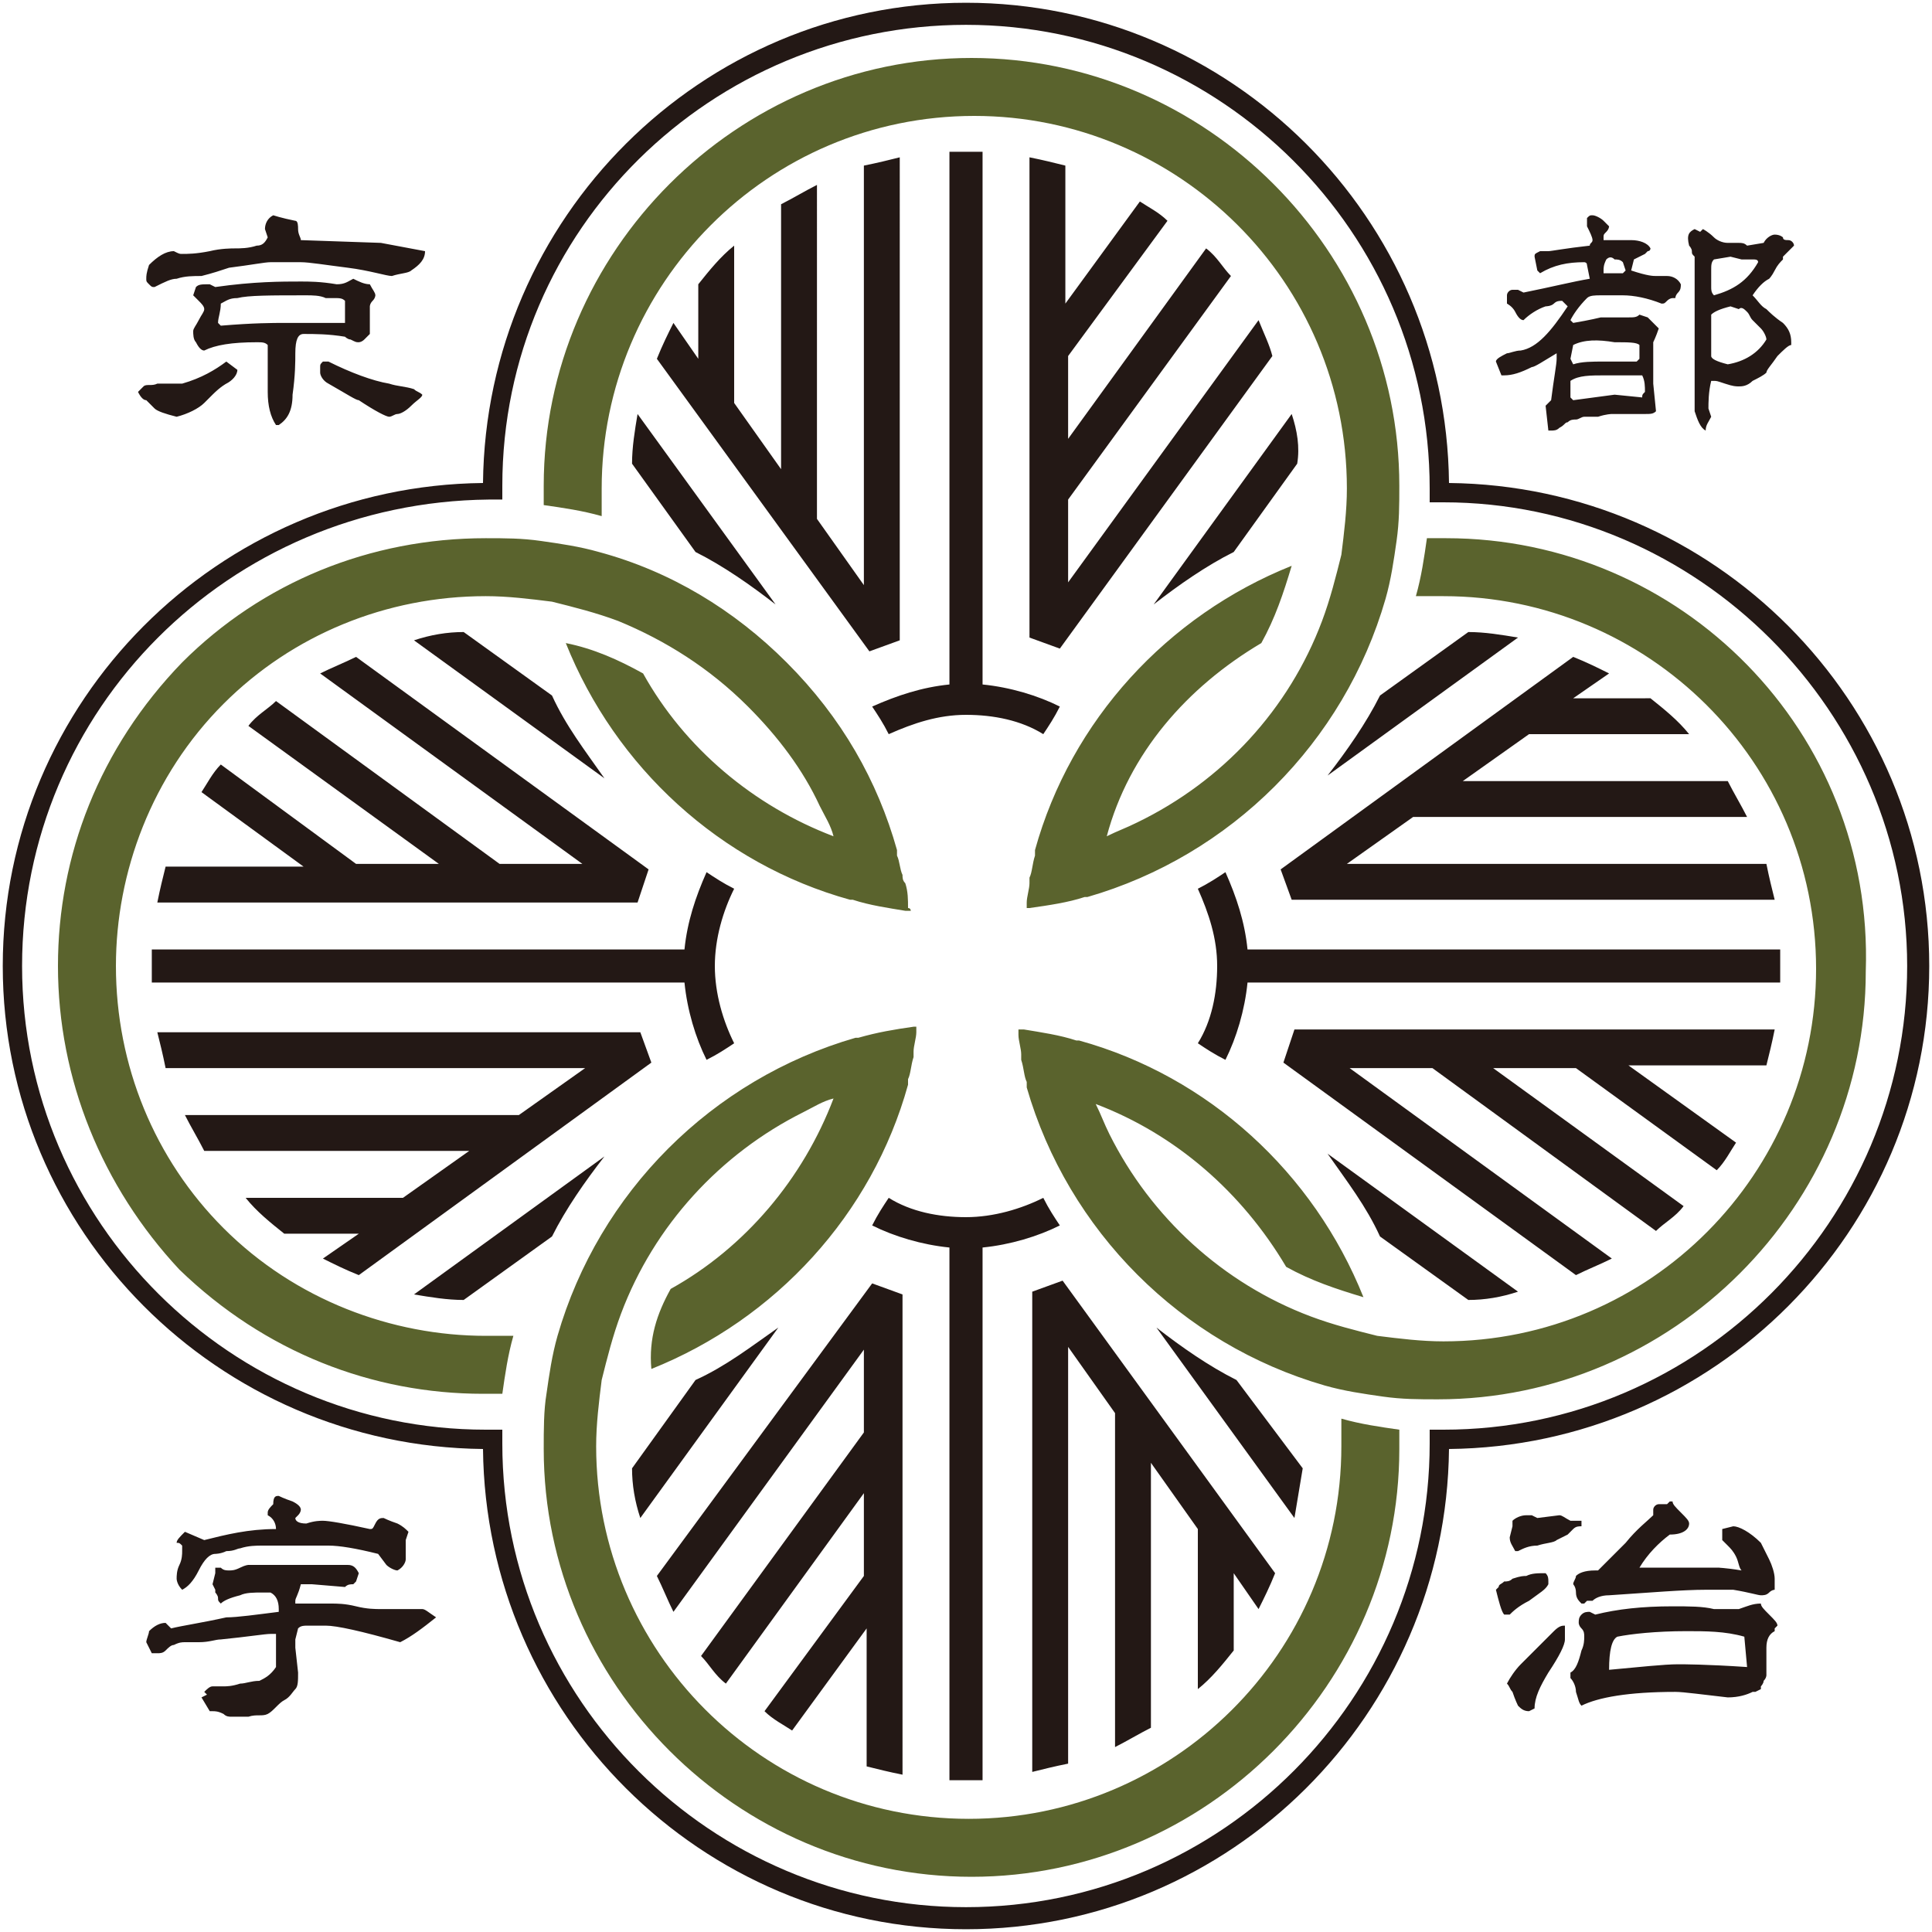
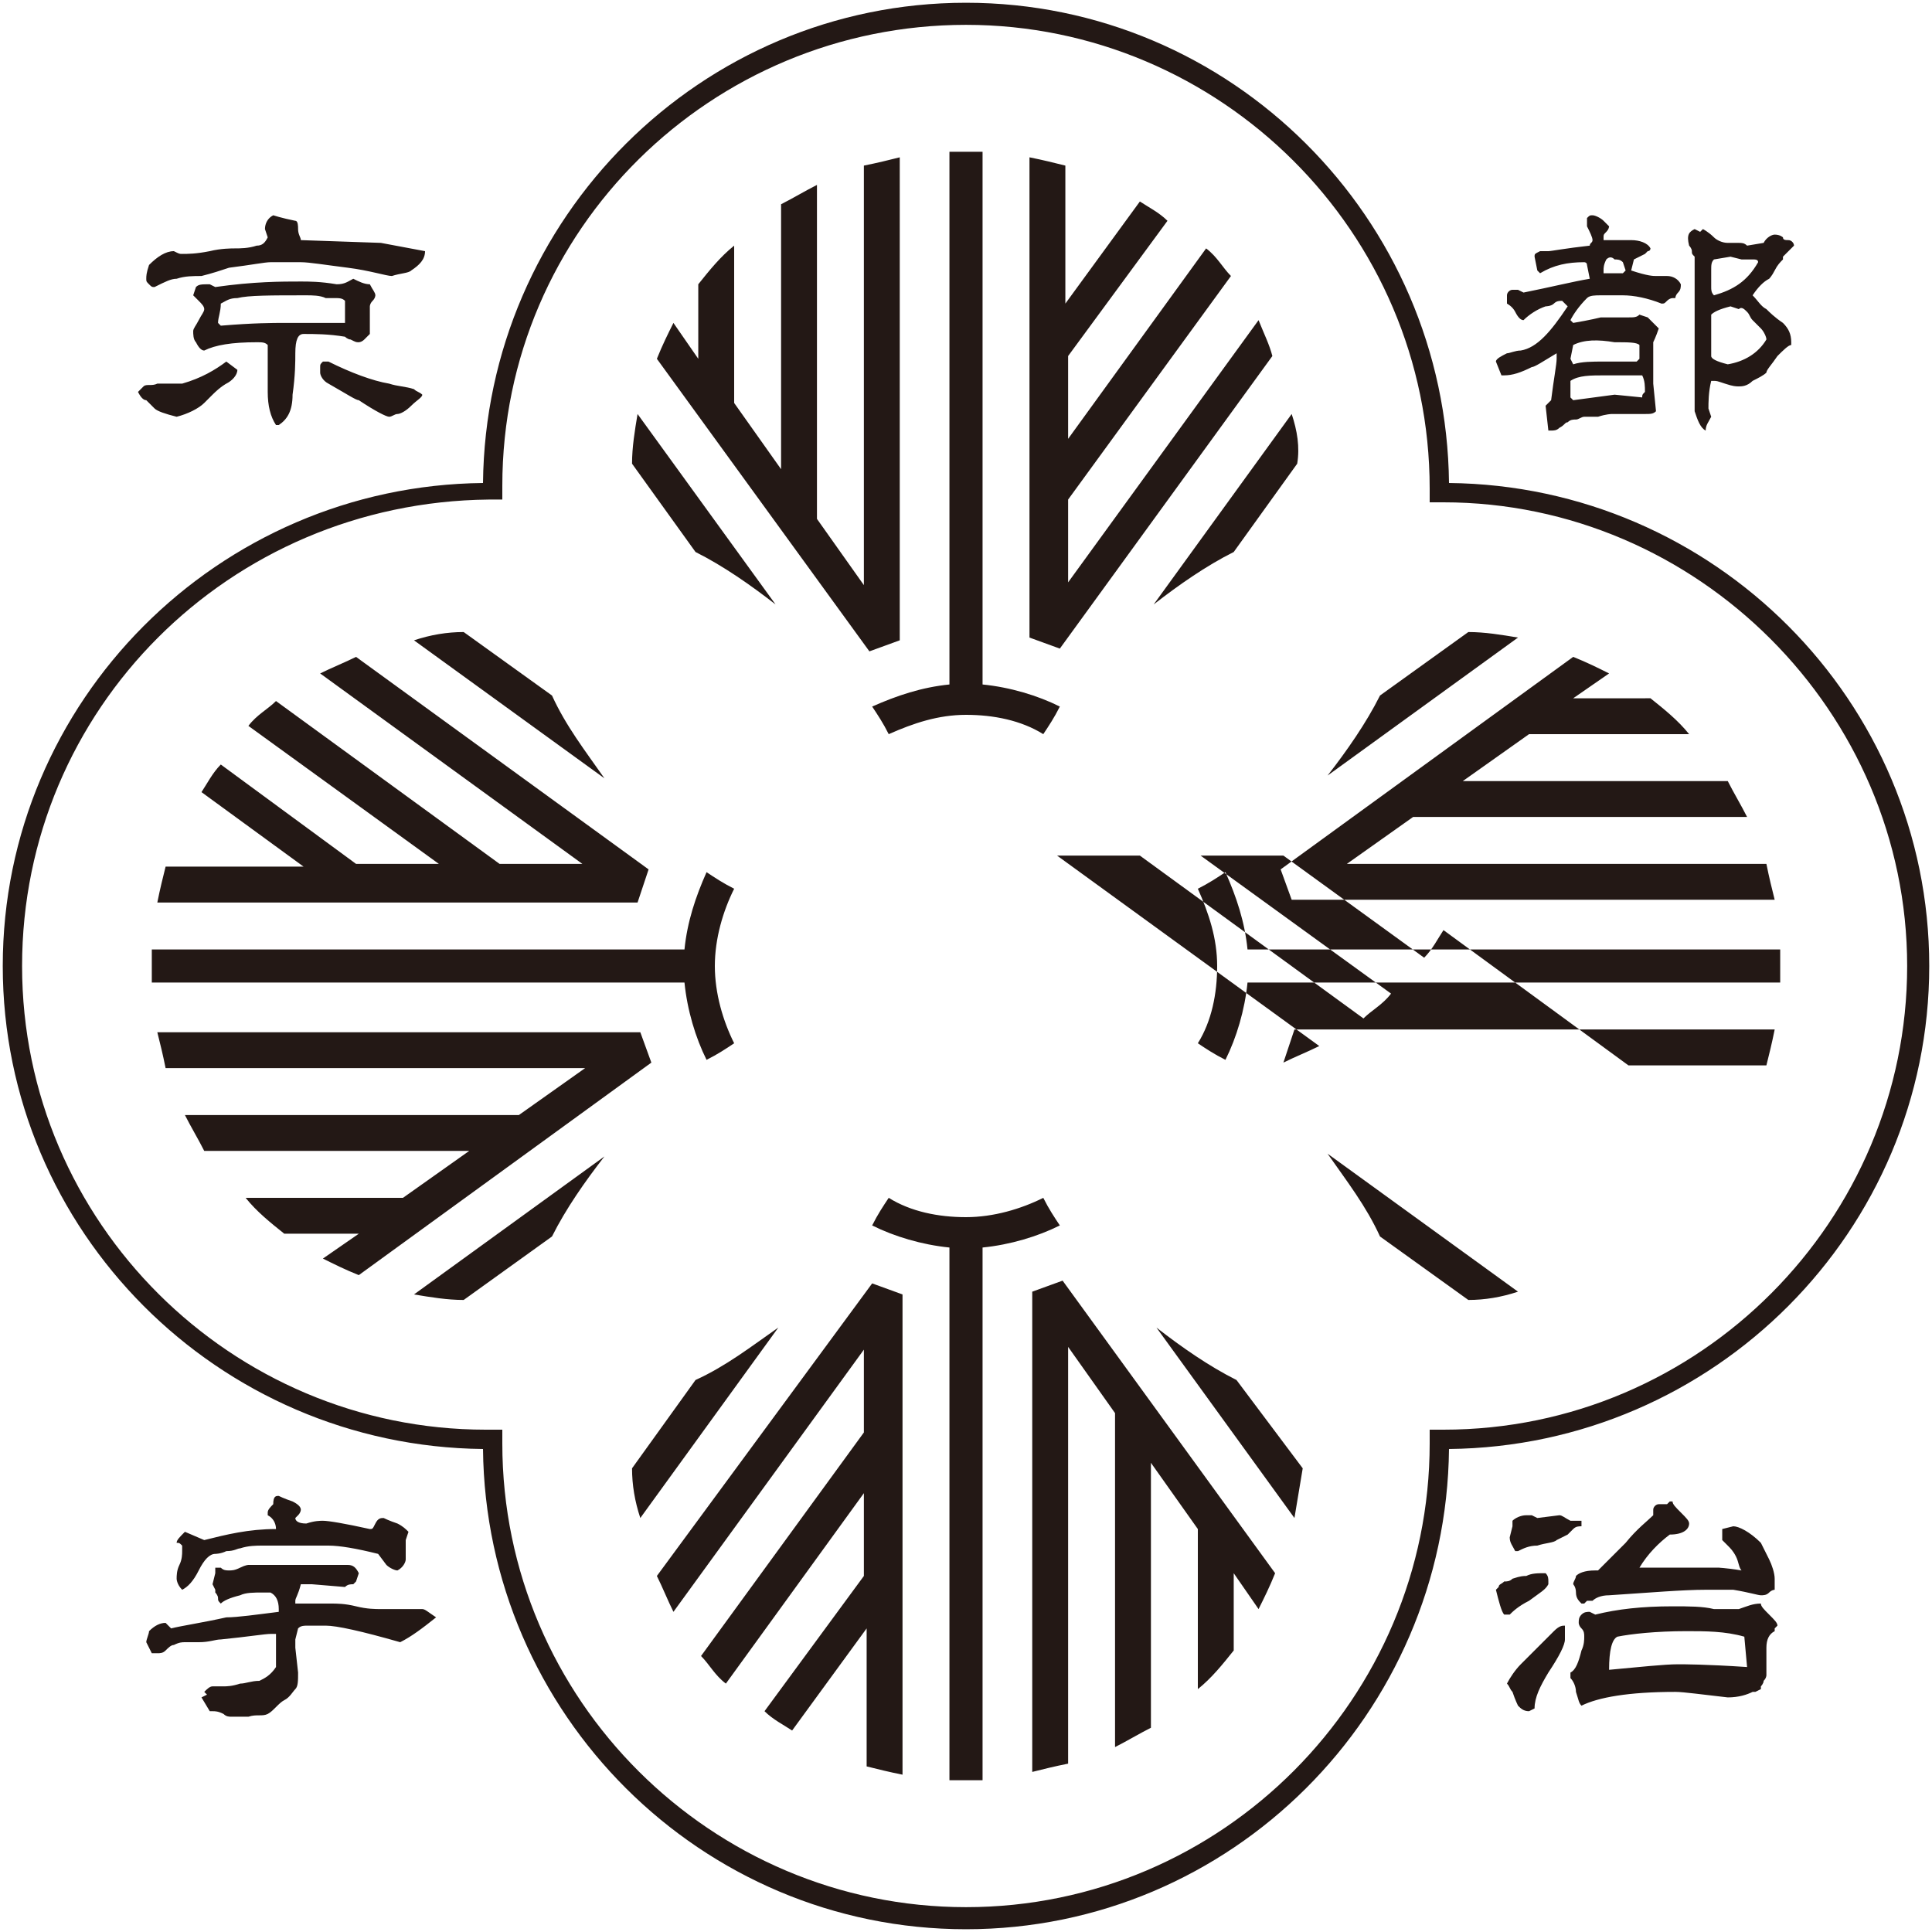
<svg xmlns="http://www.w3.org/2000/svg" version="1.1" id="レイヤー_1" x="0px" y="0px" width="70px" height="70px" viewBox="0 0 70 70" style="enable-background:new 0 0 70 70;" xml:space="preserve">
  <style type="text/css">
	.st0{fill:none;}
	.st1{fill:#231815;}
	.st2{fill:#5A632D;}
</style>
  <g>
    <rect class="st0" width="70" height="70" />
    <g>
-       <path class="st1" d="M11.3,56.7c0.1,0,0.2,0,0.4,0c0.2,0,0.3,0,0.4,0c0.2,0,0.4,0,0.5,0c0.2,0,0.3,0.1,0.4,0.3l-0.1,0.3H13l-0.1,0    c0,0-0.1,0.1-0.1,0.1c-0.1,0-0.2,0-0.3,0.1l-1.2-0.1l-0.4,0c-0.1,0.4-0.2,0.5-0.2,0.6c0,0,0,0.1,0,0.1c0.1,0,0.3,0,0.6,0l0.7,0    c0.2,0,0.5,0,0.9,0.1c0.4,0.1,0.7,0.1,0.9,0.1c0.2,0,0.3,0,0.3,0c0,0,0.1,0,0.2,0c0.1,0,0.2,0,0.2,0c0.1,0,0.2,0,0.4,0    s0.3,0,0.4,0c0.1,0,0.2,0.1,0.5,0.3c-0.5,0.4-0.9,0.7-1.3,0.9c-1.4-0.4-2.3-0.6-2.7-0.6c0,0-0.1,0-0.1,0c-0.1,0-0.1,0-0.1,0h-0.4    c-0.2,0-0.3,0-0.4,0.1l-0.1,0.4l0,0.1c0,0.1,0,0.1,0,0.2l0.1,0.9c0,0.3,0,0.5-0.1,0.6c-0.1,0.1-0.2,0.3-0.4,0.4S9.9,62,9.7,62.1    S9.3,62.1,9,62.2c-0.1,0-0.1,0-0.2,0c-0.1,0-0.1,0-0.2,0c-0.1,0-0.2,0-0.2,0c-0.1,0-0.2,0-0.3-0.1C7.9,62,7.8,62,7.7,62    c0,0-0.1,0-0.1,0l-0.3-0.5l0.2-0.1l-0.1-0.1c0.1-0.1,0.2-0.2,0.3-0.2c0.1,0,0.2,0,0.4,0c0.1,0,0.3,0,0.6-0.1    c0.2,0,0.4-0.1,0.7-0.1c0.2-0.1,0.4-0.2,0.6-0.5l0-1.2l-0.2,0c-0.2,0-0.8,0.1-1.8,0.2c-0.2,0-0.4,0.1-0.8,0.1c-0.1,0-0.3,0-0.5,0    c-0.1,0-0.2,0-0.4,0.1c-0.1,0-0.2,0.1-0.3,0.2c-0.1,0.1-0.2,0.1-0.3,0.1H5.5l-0.2-0.4c0-0.1,0.1-0.3,0.1-0.4    c0.2-0.2,0.4-0.3,0.6-0.3l0.2,0.2c0.4-0.1,1.1-0.2,2-0.4c0.4,0,1.1-0.1,1.9-0.2v-0.1c0-0.3-0.1-0.5-0.3-0.6c-0.1,0-0.2,0-0.3,0    c-0.3,0-0.6,0-0.8,0.1c-0.4,0.1-0.6,0.2-0.7,0.3c-0.1-0.1-0.1-0.1-0.1-0.2c0-0.1-0.1-0.2-0.1-0.2l0-0.1l-0.1-0.2L7.8,57l0-0.2    L8,56.8c0.1,0.1,0.2,0.1,0.3,0.1c0.1,0,0.2,0,0.4-0.1s0.3-0.1,0.3-0.1C9.5,56.7,10.3,56.7,11.3,56.7z M10.1,54.2    c0,0,0.2,0.1,0.5,0.2c0.2,0.1,0.3,0.2,0.3,0.3c0,0,0,0.1-0.1,0.2s-0.1,0.1-0.1,0.1c0,0.1,0.1,0.2,0.4,0.2c0.3-0.1,0.5-0.1,0.6-0.1    c0.2,0,0.8,0.1,1.7,0.3c0.1,0,0.1,0,0.2-0.2s0.2-0.2,0.3-0.2c0,0,0.2,0.1,0.5,0.2c0.2,0.1,0.3,0.2,0.4,0.3l-0.1,0.3l0,0.7    c0,0.1-0.1,0.3-0.3,0.4c-0.1,0-0.3-0.1-0.4-0.2l-0.3-0.4c-0.8-0.2-1.4-0.3-1.8-0.3c-0.1,0-0.2,0-0.3,0s-0.2,0-0.3,0    c-0.1,0-0.3,0-0.6,0s-0.4,0-0.6,0c0,0-0.1,0-0.2,0c-0.1,0-0.2,0-0.2,0c0,0-0.1,0-0.1,0s-0.1,0-0.1,0c-0.2,0-0.5,0-0.8,0.1    c-0.1,0-0.2,0.1-0.5,0.1c-0.2,0.1-0.4,0.1-0.4,0.1c-0.2,0-0.4,0.2-0.6,0.6c-0.2,0.4-0.4,0.6-0.6,0.7c-0.2-0.2-0.2-0.4-0.2-0.4    c0-0.1,0-0.3,0.1-0.5c0.1-0.2,0.1-0.4,0.1-0.5V56c-0.1-0.1-0.1-0.1-0.2-0.1l0,0c0-0.1,0.1-0.2,0.3-0.4l0.7,0.3    c0.8-0.2,1.6-0.4,2.6-0.4v0c0-0.2-0.1-0.4-0.3-0.5c0,0,0,0,0-0.1c0-0.1,0.1-0.2,0.2-0.3C9.9,54.2,10,54.2,10.1,54.2z M35,69.9    c-9.6,0-17.4-7.8-17.5-17.4C7.9,52.4,0.1,44.6,0.1,35s7.8-17.4,17.4-17.5C17.6,7.9,25.4,0.1,35,0.1c9.6,0,17.4,7.8,17.5,17.4    c9.6,0.1,17.4,7.9,17.4,17.5s-7.8,17.4-17.4,17.5C52.4,62.1,44.6,69.9,35,69.9z M18.2,51.8l0,0.5c0,9.3,7.6,16.8,16.8,16.8    c9.3,0,16.8-7.6,16.8-16.8l0-0.5l0.5,0c9.3,0,16.8-7.6,16.8-16.8s-7.6-16.8-16.8-16.8l-0.5,0l0-0.5c0-9.3-7.6-16.8-16.8-16.8    S18.2,8.3,18.2,17.6l0,0.5l-0.5,0C8.3,18.2,0.8,25.7,0.8,35s7.6,16.8,16.8,16.8L18.2,51.8z M8.6,13.4c0,0.2-0.2,0.4-0.4,0.5    c0,0-0.2,0.1-0.5,0.4c-0.1,0.1-0.2,0.2-0.3,0.3c-0.2,0.2-0.6,0.4-1,0.5C6,15,5.7,14.9,5.6,14.8c-0.1-0.1-0.2-0.2-0.3-0.3    c-0.1,0-0.2-0.1-0.3-0.3c0.1-0.1,0.1-0.1,0.2-0.2s0.3,0,0.5-0.1c0.1,0,0.2,0,0.5,0c0.2,0,0.3,0,0.4,0c0.7-0.2,1.2-0.5,1.6-0.8    L8.6,13.4z M10.7,8c0.1,0,0.1,0.2,0.1,0.3c0,0.2,0.1,0.3,0.1,0.4l2.9,0.1l1.6,0.3c0,0.3-0.2,0.5-0.5,0.7c-0.1,0.1-0.4,0.1-0.7,0.2    C14,10,13.4,9.8,12.6,9.7c-0.8-0.1-1.4-0.2-1.7-0.2c0,0-0.2,0-0.4,0c-0.1,0-0.4,0-0.7,0c-0.2,0-0.7,0.1-1.5,0.2    C8,9.8,7.7,9.9,7.3,10C7,10,6.7,10,6.4,10.1c-0.2,0-0.4,0.1-0.8,0.3c-0.1,0-0.1,0-0.2-0.1c-0.1-0.1-0.1-0.1-0.1-0.2    c0-0.1,0-0.2,0.1-0.5C5.7,9.3,6,9.1,6.3,9.1c0.2,0.1,0.2,0.1,0.3,0.1c0.2,0,0.5,0,1-0.1C8,9,8.4,9,8.5,9c0.2,0,0.5,0,0.8-0.1    c0.2,0,0.3-0.1,0.4-0.3L9.6,8.3c0-0.2,0.1-0.4,0.3-0.5C9.9,7.8,10.2,7.9,10.7,8z M12.8,10.1c0.2,0.1,0.4,0.2,0.6,0.2    c0.1,0.2,0.2,0.3,0.2,0.4c0,0,0,0.1-0.1,0.2s-0.1,0.2-0.1,0.2c0,0.1,0,0.3,0,0.5s0,0.4,0,0.5c-0.1,0.1-0.1,0.1-0.2,0.2    c-0.1,0.1-0.2,0.1-0.2,0.1c-0.1,0-0.1,0-0.3-0.1c-0.1,0-0.2-0.1-0.2-0.1c-0.6-0.1-1.1-0.1-1.5-0.1c-0.2,0-0.3,0.2-0.3,0.7    c0,0.3,0,0.8-0.1,1.5c0,0.6-0.2,0.9-0.5,1.1l-0.1,0c-0.2-0.3-0.3-0.7-0.3-1.2c0-0.1,0-0.3,0-0.5c0-0.2,0-0.4,0-0.5l0-0.7    c-0.1-0.1-0.2-0.1-0.4-0.1c-0.9,0-1.5,0.1-1.9,0.3c-0.1,0-0.2-0.1-0.3-0.3C7,12.3,7,12.1,7,12c0-0.1,0.1-0.2,0.2-0.4    c0.1-0.2,0.2-0.3,0.2-0.4c0-0.1-0.1-0.2-0.2-0.3c-0.1-0.1-0.2-0.2-0.2-0.2l0.1-0.3c0.1-0.1,0.2-0.1,0.5-0.1l0.2,0.1    c1.4-0.2,2.4-0.2,3.1-0.2c0.3,0,0.7,0,1.3,0.1C12.5,10.3,12.6,10.2,12.8,10.1z M7.9,11.7l0.1,0.1c1.2-0.1,1.9-0.1,2.3-0.1    c0.1,0,0.2,0,0.3,0c0.2,0,0.3,0,0.4,0l1,0c0,0,0.1,0,0.2,0c0.1,0,0.2,0,0.2,0c0,0,0.1,0,0.1,0l0-0.8c-0.1-0.1-0.2-0.1-0.4-0.1    l-0.3,0c-0.2-0.1-0.5-0.1-0.7-0.1c-1.3,0-2.1,0-2.5,0.1c-0.3,0-0.4,0.1-0.6,0.2C8,11.3,7.9,11.5,7.9,11.7z M11.9,13.1    c0.8,0.4,1.6,0.7,2.2,0.8c0.3,0.1,0.6,0.1,0.9,0.2c0.1,0.1,0.2,0.1,0.3,0.2c0,0.1-0.2,0.2-0.4,0.4c-0.2,0.2-0.4,0.3-0.5,0.3    c-0.1,0-0.2,0.1-0.3,0.1c-0.1,0-0.5-0.2-1.1-0.6c-0.1,0-0.4-0.2-1.1-0.6c-0.2-0.1-0.3-0.3-0.3-0.4c0,0,0-0.1,0-0.1    c0,0,0-0.1,0-0.1c0-0.1,0-0.1,0.1-0.2L11.9,13.1z M58.3,8.2c0,0,0,0.1-0.1,0.2s-0.1,0.1-0.1,0.2s0,0.1,0,0.1l0.1,0l0.1,0    c0.1,0,0.2,0,0.4,0c0.2,0,0.3,0,0.4,0c0.3,0,0.6,0.1,0.7,0.3c0,0,0,0.1-0.1,0.1c-0.1,0.1-0.1,0.1-0.1,0.1l-0.4,0.2l-0.1,0.4    C59.7,10,59.9,10,60,10c0,0,0.1,0,0.2,0s0.2,0,0.2,0c0.2,0,0.4,0.1,0.5,0.3c0,0.1,0,0.2-0.1,0.3c-0.1,0.1-0.1,0.2-0.1,0.2    c0,0-0.1,0-0.1,0c0,0-0.1,0-0.2,0.1c-0.1,0.1-0.1,0.1-0.2,0.1c-0.5-0.2-1-0.3-1.4-0.3c-0.1,0-0.2,0-0.4,0c-0.2,0-0.3,0-0.4,0    c-0.2,0-0.4,0-0.5,0.1c-0.3,0.3-0.5,0.6-0.6,0.8l0.1,0.1c0.6-0.1,1-0.2,1-0.2c0.1,0,0.1,0,0.3,0c0.1,0,0.2,0,0.3,0    c0,0,0.2,0,0.4,0c0.2,0,0.3,0,0.4-0.1l0.3,0.1l0.4,0.4c-0.1,0.3-0.2,0.5-0.2,0.5c0,0,0,0.1,0,0.2c0,0.1,0,0.2,0,0.3    c0,0.2,0,0.4,0,0.7c0,0,0,0.1,0,0.1c0,0.1,0,0.1,0,0.2L60,14.9C59.9,15,59.8,15,59.6,15c-0.2,0-0.3,0-0.4,0L58.4,15    c0,0-0.2,0-0.5,0.1c-0.2,0-0.4,0-0.5,0c-0.1,0-0.2,0.1-0.3,0.1s-0.2,0-0.3,0.1c-0.1,0-0.1,0.1-0.3,0.2c-0.1,0.1-0.2,0.1-0.3,0.1    c0,0,0,0-0.1,0L56,14.7l0.2-0.2c0.1-0.8,0.2-1.3,0.2-1.5l0-0.2c-0.5,0.3-0.8,0.5-0.9,0.5c-0.4,0.2-0.7,0.3-1,0.3c0,0-0.1,0-0.1,0    l-0.2-0.5c0-0.1,0.2-0.2,0.4-0.3c0.1,0,0.3-0.1,0.5-0.1c0.6-0.1,1.1-0.7,1.7-1.6c-0.1-0.1-0.2-0.2-0.2-0.2c-0.1,0-0.2,0-0.3,0.1    s-0.3,0.1-0.3,0.1c-0.3,0.1-0.6,0.3-0.8,0.5c-0.1,0-0.2-0.1-0.3-0.3S54.6,11,54.6,11v-0.3c0-0.1,0.1-0.2,0.2-0.2c0,0,0.1,0,0.2,0    l0.2,0.1c1-0.2,1.8-0.4,2.4-0.5l-0.1-0.5c0-0.1-0.1-0.1-0.1-0.1c-0.6,0-1.1,0.1-1.6,0.4l-0.1-0.1l-0.1-0.5c0-0.1,0-0.1,0.2-0.2    c0.1,0,0.2,0,0.3,0c0.1,0,0.6-0.1,1.5-0.2c0-0.1,0.1-0.1,0.1-0.2c0-0.1-0.1-0.3-0.2-0.5l0-0.3c0.1-0.1,0.1-0.1,0.2-0.1    c0.1,0,0.3,0.1,0.4,0.2C58.2,8.1,58.3,8.2,58.3,8.2z M56.9,13.8l0,0.6l0.1,0.1l1.5-0.2l1,0.1c0-0.1,0-0.1,0.1-0.2    c0-0.2,0-0.4-0.1-0.6l-1.3,0C57.6,13.6,57.2,13.6,56.9,13.8z M57,12.5L56.9,13l0.1,0.2c0.3-0.1,0.7-0.1,1.1-0.1    c-0.1,0,0.2,0,1.2,0l0.1-0.1l0-0.5c-0.1-0.1-0.4-0.1-0.9-0.1C57.9,12.3,57.4,12.3,57,12.5z M58.2,9.4c-0.1,0.2-0.1,0.3-0.1,0.4    c0,0,0,0.1,0,0.1l0.2,0l0.5,0l0.1-0.1l-0.1-0.3c-0.1-0.1-0.2-0.1-0.3-0.1C58.4,9.3,58.3,9.3,58.2,9.4z M61.4,8.3l0.2,0.1l0.1-0.1    c0,0,0.2,0.1,0.4,0.3c0.1,0.1,0.3,0.2,0.5,0.2c0,0,0.1,0,0.2,0s0.2,0,0.2,0c0.1,0,0.2,0,0.3,0.1l0.6-0.1c0.1-0.2,0.3-0.3,0.4-0.3    c0.2,0,0.3,0.1,0.3,0.1c0,0.1,0.1,0.1,0.2,0.1c0.1,0,0.2,0.1,0.2,0.2c0,0-0.1,0.1-0.2,0.2c-0.1,0.1-0.2,0.2-0.2,0.2    c0,0,0,0.1,0,0.1c-0.1,0.1-0.2,0.2-0.3,0.4c-0.1,0.2-0.2,0.3-0.2,0.3c-0.2,0.1-0.4,0.3-0.6,0.6c0.2,0.2,0.3,0.4,0.5,0.5    c0.1,0.1,0.3,0.3,0.6,0.5c0.2,0.2,0.3,0.4,0.3,0.7l0,0.1c-0.1,0-0.3,0.2-0.5,0.4c-0.2,0.3-0.4,0.5-0.4,0.6    c-0.1,0.1-0.3,0.2-0.5,0.3c-0.2,0.2-0.4,0.2-0.5,0.2c-0.1,0-0.2,0-0.5-0.1s-0.3-0.1-0.4-0.1H62c-0.1,0.4-0.1,0.8-0.1,1l0.1,0.3    c-0.1,0.2-0.2,0.3-0.2,0.5c-0.2-0.1-0.3-0.4-0.4-0.7V14c0,0,0-0.1,0-0.2c0-0.1,0-0.2,0-0.2l0-0.8c0,0,0-0.1,0-0.2    c0-0.1,0-0.1,0-0.2c0-0.1,0-0.2,0-0.3c0-0.1,0-0.2,0-0.3c0-0.1,0-0.1,0-0.2s0-0.2,0-0.2l0-2.1c-0.1-0.1-0.1-0.1-0.1-0.2    c0-0.1-0.1-0.2-0.1-0.2C61.1,8.5,61.2,8.4,61.4,8.3z M62,11.4c0,0,0,0.3,0,0.7c0,0.1,0,0.2,0,0.4c0,0.2,0,0.3,0,0.4    c0,0.1,0.2,0.2,0.6,0.3c0.6-0.1,1.1-0.4,1.4-0.9c0-0.1-0.1-0.3-0.2-0.4c-0.2-0.2-0.3-0.3-0.3-0.3c-0.1-0.1-0.1-0.2-0.2-0.3    c-0.1-0.1-0.2-0.2-0.3-0.1l-0.3-0.1C62.3,11.2,62.1,11.3,62,11.4z M62.1,9.4C62,9.5,62,9.6,62,9.8c0,0,0,0.1,0,0.1    c0,0.1,0,0.1,0,0.1c0,0,0,0.1,0,0.2c0,0.1,0,0.1,0,0.2c0,0.1,0,0.2,0.1,0.3c0.7-0.2,1.2-0.5,1.6-1.2c0-0.1-0.1-0.1-0.2-0.1    c-0.1,0-0.1,0-0.2,0l-0.2,0l-0.4-0.1L62.1,9.4z M56,57L56,57c0.1,0.1,0.1,0.2,0.1,0.3c0,0,0,0.1,0,0.1c-0.1,0.2-0.3,0.3-0.7,0.6    c-0.4,0.2-0.6,0.4-0.7,0.5l-0.2,0c-0.1-0.1-0.2-0.5-0.3-0.9l0.1-0.1c0-0.1,0.1-0.1,0.2-0.2c0.1,0,0.2,0,0.3-0.1    c0.3-0.1,0.4-0.1,0.5-0.1C55.5,57,55.7,57,56,57z M56.7,58.9C56.7,58.9,56.7,58.9,56.7,58.9c0,0.1,0,0.2,0,0.3c0,0.1,0,0.2,0,0.2    c0,0.2-0.2,0.6-0.6,1.2c-0.3,0.5-0.5,0.9-0.5,1.3L55.4,62c-0.2,0-0.3-0.1-0.4-0.2c0,0-0.1-0.2-0.2-0.5c-0.1-0.1-0.1-0.2-0.2-0.3    c0.1-0.2,0.3-0.5,0.5-0.7c0.1-0.1,0.3-0.3,0.6-0.6c0.3-0.3,0.5-0.5,0.6-0.6C56.5,58.9,56.6,58.9,56.7,58.9z M56.5,54.9    c0.1,0,0.2,0.1,0.4,0.2l0.4,0c0,0,0,0.1,0,0.2c-0.1,0-0.2,0-0.3,0.1c-0.1,0.1-0.2,0.2-0.2,0.2l-0.4,0.2c-0.1,0.1-0.4,0.1-0.7,0.2    c-0.3,0-0.5,0.1-0.7,0.2l-0.1,0c-0.1-0.2-0.2-0.3-0.2-0.5l0.1-0.4l0-0.2c0.1-0.1,0.3-0.2,0.5-0.2c0.1,0,0.1,0,0.2,0l0.2,0.1    L56.5,54.9z M60.6,54.4c0,0.1,0.1,0.2,0.3,0.4c0.2,0.2,0.3,0.3,0.3,0.4c0,0.2-0.2,0.4-0.7,0.4c-0.4,0.3-0.8,0.7-1.1,1.2l0,0    c0.2,0,0.2,0,0.2,0l0.1,0l0.3,0c0,0,0.1,0,0.1,0c0,0,0.4,0,1.1,0c0.4,0,0.7,0,1.1,0c-0.1,0,0.2,0,0.8,0.1    c-0.1-0.1-0.1-0.3-0.2-0.5c-0.1-0.2-0.2-0.3-0.3-0.4l-0.2-0.2v-0.3l0-0.1l0.4-0.1c0.2,0,0.6,0.2,1,0.6c0.2,0.4,0.3,0.6,0.3,0.6    c0.1,0.2,0.2,0.5,0.2,0.7c0,0,0,0.1,0,0.2s0,0.1,0,0.2c0,0-0.1,0-0.2,0.1s-0.2,0.1-0.3,0.1c-0.1,0-0.4-0.1-1-0.2    c-0.1,0-0.3,0-0.5,0l-0.5,0c-0.8,0-2,0.1-3.5,0.2c-0.3,0-0.5,0.1-0.6,0.2L57.5,58c-0.1,0.1-0.1,0.1-0.1,0.1h-0.1    c-0.1-0.1-0.2-0.2-0.2-0.4s-0.1-0.3-0.1-0.3c0-0.1,0.1-0.2,0.1-0.3c0.1-0.1,0.3-0.2,0.7-0.2l0.1,0c0.2-0.2,0.6-0.6,1-1    c0.4-0.5,0.8-0.8,1-1l0-0.2c0-0.1,0.1-0.2,0.2-0.2c0.1,0,0.2,0,0.3,0l0.1-0.1L60.6,54.4L60.6,54.4z M63.8,58.1    c0,0.1,0.1,0.2,0.3,0.4c0.2,0.2,0.3,0.3,0.3,0.4L64.3,59l0,0.1c-0.2,0.1-0.3,0.3-0.3,0.6v0.9c0,0,0,0.1,0,0.1s0,0.1-0.1,0.2    c0,0.1-0.1,0.2-0.1,0.2c0,0,0,0.1,0,0.1l-0.2,0.1h-0.1c-0.2,0.1-0.5,0.2-0.9,0.2c-0.9-0.1-1.6-0.2-1.9-0.2c-1.7,0-2.8,0.2-3.4,0.5    c-0.1-0.1-0.1-0.2-0.2-0.5c0-0.2-0.1-0.4-0.2-0.5v-0.2c0.2-0.1,0.3-0.4,0.4-0.8c0.1-0.2,0.1-0.4,0.1-0.5c0-0.1,0-0.2-0.1-0.3    c-0.1-0.1-0.1-0.2-0.1-0.2c0-0.1,0-0.2,0.1-0.3c0.1-0.1,0.2-0.1,0.3-0.1l0.2,0.1c0.8-0.2,1.7-0.3,2.8-0.3c0.6,0,1.1,0,1.5,0.1    c0.2,0,0.4,0,0.5,0l0.4,0C63.3,58.2,63.5,58.1,63.8,58.1z M58.3,60.5c1.1-0.1,2-0.2,2.5-0.2c0.2,0,1,0,2.5,0.1l-0.1-1.1    c-0.7-0.2-1.4-0.2-2.1-0.2c-1.1,0-2,0.1-2.5,0.2C58.4,59.4,58.3,59.8,58.3,60.5z M35.6,5.5c-0.2,0-0.4,0-0.6,0s-0.4,0-0.6,0    l0,19.3c-1,0.1-1.9,0.4-2.8,0.8c0.2,0.3,0.4,0.6,0.6,1c0.9-0.4,1.8-0.7,2.8-0.7c1,0,2,0.2,2.8,0.7c0.2-0.3,0.4-0.6,0.6-1    c-0.8-0.4-1.8-0.7-2.8-0.8L35.6,5.5z M46.8,15l-5,6.9c0.9-0.7,1.9-1.4,2.9-1.9l2.3-3.2C47.1,16.2,47,15.6,46.8,15z M22.9,16.8    l2.3,3.2c1,0.5,2,1.2,2.9,1.9l-5-6.9C23,15.6,22.9,16.2,22.9,16.8z M32.6,5.7c-0.4,0.1-0.8,0.2-1.3,0.3v15.2l-1.7-2.4V6.7    c-0.4,0.2-0.9,0.5-1.3,0.7v9.6l-1.7-2.4V8.9c-0.5,0.4-0.9,0.9-1.3,1.4V13l-0.9-1.3c-0.2,0.4-0.4,0.8-0.6,1.3l7.7,10.6l1.1-0.4    L32.6,5.7L32.6,5.7z M45.6,11.6l-6.9,9.5v-3l5.9-8.1c-0.3-0.3-0.5-0.7-0.9-1l-5,6.9v-3L42.3,8c-0.3-0.3-0.7-0.5-1-0.7L38.6,11V6    c-0.4-0.1-0.8-0.2-1.3-0.3v17.4l1.1,0.4l7.7-10.6C46,12.5,45.8,12.1,45.6,11.6z M64.5,34.4l-19.3,0c-0.1-1-0.4-1.9-0.8-2.8    c-0.3,0.2-0.6,0.4-1,0.6c0.4,0.9,0.7,1.8,0.7,2.8c0,1-0.2,2-0.7,2.8c0.3,0.2,0.6,0.4,1,0.6c0.4-0.8,0.7-1.8,0.8-2.8l19.3,0    c0-0.2,0-0.4,0-0.6C64.5,34.8,64.5,34.6,64.5,34.4z M50,44.8l3.2,2.3c0.6,0,1.2-0.1,1.8-0.3l-6.9-5C48.8,42.8,49.5,43.7,50,44.8z     M53.2,22.9L50,25.2c-0.5,1-1.2,2-1.9,2.9l6.9-5C54.4,23,53.8,22.9,53.2,22.9z M64.3,32.6c-0.1-0.4-0.2-0.8-0.3-1.3H48.8l2.4-1.7    h12.1c-0.2-0.4-0.5-0.9-0.7-1.3h-9.6l2.4-1.7h5.8c-0.4-0.5-0.9-0.9-1.4-1.3H57l1.3-0.9c-0.4-0.2-0.8-0.4-1.3-0.6l-10.6,7.7    l0.4,1.1L64.3,32.6L64.3,32.6z M46.5,38.5l10.6,7.7c0.4-0.2,0.9-0.4,1.3-0.6l-9.5-6.9h3l8.1,5.9c0.3-0.3,0.7-0.5,1-0.9l-6.9-5h3    l5.1,3.7c0.3-0.3,0.5-0.7,0.7-1L59,38.6H64c0.1-0.4,0.2-0.8,0.3-1.3H46.9L46.5,38.5z M38.4,44.4c-0.2-0.3-0.4-0.6-0.6-1    C37,43.8,36,44.1,35,44.1c-1,0-2-0.2-2.8-0.7c-0.2,0.3-0.4,0.6-0.6,1c0.8,0.4,1.8,0.7,2.8,0.8l0,19.3c0.2,0,0.4,0,0.6,0    s0.4,0,0.6,0l0-19.3C36.6,45.1,37.6,44.8,38.4,44.4z M25.2,50l-2.3,3.2c0,0.6,0.1,1.2,0.3,1.8l5-6.9C27.2,48.8,26.3,49.5,25.2,50z     M44.8,50c-1-0.5-2-1.2-2.9-1.9l5,6.9c0.1-0.6,0.2-1.2,0.3-1.8L44.8,50z M37.4,46.8v17.4c0.4-0.1,0.8-0.2,1.3-0.3V48.8l1.7,2.4    v12.1c0.4-0.2,0.9-0.5,1.3-0.7v-9.6l1.7,2.4v5.8c0.5-0.4,0.9-0.9,1.3-1.4V57l0.9,1.3c0.2-0.4,0.4-0.8,0.6-1.3l-7.7-10.6L37.4,46.8    z M23.8,57.1c0.2,0.4,0.4,0.9,0.6,1.3l6.9-9.5v3l-5.9,8.1c0.3,0.3,0.5,0.7,0.9,1l5-6.9v3L27.7,62c0.3,0.3,0.7,0.5,1,0.7l2.7-3.7    V64c0.4,0.1,0.8,0.2,1.3,0.3V46.9l-1.1-0.4L23.8,57.1z M26.6,37.8c-0.3,0.2-0.6,0.4-1,0.6c-0.4-0.8-0.7-1.8-0.8-2.8l-19.3,0    c0-0.2,0-0.4,0-0.6s0-0.4,0-0.6l19.3,0c0.1-1,0.4-1.9,0.8-2.8c0.3,0.2,0.6,0.4,1,0.6C26.2,33,25.9,34,25.9,35    C25.9,36,26.2,37,26.6,37.8z M20,25.2l-3.2-2.3c-0.6,0-1.2,0.1-1.8,0.3l6.9,5C21.2,27.2,20.5,26.3,20,25.2z M16.8,47.1l3.2-2.3    c0.5-1,1.2-2,1.9-2.9l-6.9,5C15.6,47,16.2,47.1,16.8,47.1z M5.7,37.4c0.1,0.4,0.2,0.8,0.3,1.3h15.2l-2.4,1.7H6.7    c0.2,0.4,0.5,0.9,0.7,1.3h9.6l-2.4,1.7H8.9c0.4,0.5,0.9,0.9,1.4,1.3H13l-1.3,0.9c0.4,0.2,0.8,0.4,1.3,0.6l10.6-7.7l-0.4-1.1    L5.7,37.4L5.7,37.4z M23.5,31.5l-10.6-7.7c-0.4,0.2-0.9,0.4-1.3,0.6l9.5,6.9h-3l-8.1-5.9c-0.3,0.3-0.7,0.5-1,0.9l6.9,5h-3L8,27.7    c-0.3,0.3-0.5,0.7-0.7,1l3.7,2.7H6c-0.1,0.4-0.2,0.8-0.3,1.3h17.4L23.5,31.5z" />
-       <path class="st2" d="M33,33C33,33,32.9,33,33,33c-0.1,0-0.1,0-0.2,0c-0.6-0.1-1.3-0.2-1.9-0.4c0,0,0,0-0.1,0    c-4.7-1.3-8.5-4.8-10.3-9.3c1,0.2,1.9,0.6,2.8,1.1c1.5,2.7,4,4.8,6.9,5.9c-0.1-0.4-0.3-0.7-0.5-1.1c-0.6-1.3-1.5-2.5-2.6-3.6    c-1.4-1.4-3-2.4-4.7-3.1c-0.8-0.3-1.6-0.5-2.4-0.7c-0.8-0.1-1.6-0.2-2.4-0.2c-3.6,0-7,1.4-9.5,3.9c-2.6,2.6-3.9,6.1-3.9,9.5h0    c0,3.6,1.4,7,3.9,9.5c2.6,2.6,6.1,3.9,9.5,3.9l0,0c0.3,0,0.7,0,1,0c-0.2,0.7-0.3,1.4-0.4,2.1c-0.2,0-0.4,0-0.7,0    c-4,0-7.9-1.5-11-4.5C3.7,43,2.1,39.1,2.1,35l0,0c0-4,1.5-7.9,4.5-11c2.9-2.9,6.8-4.5,11-4.5c0.7,0,1.3,0,2,0.1    c0.7,0.1,1.4,0.2,2.1,0.4c2.6,0.7,4.9,2.1,6.8,4c2,2,3.3,4.3,4,6.8c0,0.1,0,0.1,0,0.2c0.1,0.2,0.1,0.5,0.2,0.7    c0,0.1,0,0.2,0.1,0.3c0.1,0.3,0.1,0.6,0.1,0.9C33,32.9,33,33,33,33C33,33,33,33,33,33z M52.4,19.5c-0.2,0-0.4,0-0.7,0    c-0.1,0.7-0.2,1.4-0.4,2.1c0.3,0,0.7,0,1,0c7.4,0,13.5,6,13.5,13.5l0,0c0,7.4-6,13.5-13.5,13.5c-0.8,0-1.6-0.1-2.4-0.2    c-0.8-0.2-1.6-0.4-2.4-0.7c-3.2-1.2-5.8-3.6-7.3-6.6c-0.2-0.4-0.3-0.7-0.5-1.1c2.9,1.1,5.3,3.2,6.9,5.9c0.9,0.5,1.8,0.8,2.8,1.1    c-1.8-4.5-5.6-8-10.3-9.3c-0.1,0,0,0-0.1,0c-0.6-0.2-1.3-0.3-1.9-0.4c0,0-0.1,0-0.1,0c0,0,0,0-0.1,0c0,0,0,0,0,0    c0,0.1,0,0.1,0,0.2c0,0.2,0.1,0.5,0.1,0.7c0,0.1,0,0.2,0,0.2c0.1,0.3,0.1,0.6,0.2,0.8c0,0.1,0,0.1,0,0.2    c1.5,5.2,5.6,9.3,10.8,10.8c0.7,0.2,1.4,0.3,2.1,0.4c0.7,0.1,1.3,0.1,2,0.1c8.5,0,15.5-7,15.5-15.5l0,0    C67.9,26.5,60.9,19.5,52.4,19.5z M45.7,23.3c0.5-0.9,0.8-1.8,1.1-2.8c-4.5,1.8-8,5.6-9.3,10.3c0,0.2,0,0.1,0,0.2    c-0.1,0.3-0.1,0.6-0.2,0.8c0,0.1,0,0.2,0,0.2c0,0.2-0.1,0.5-0.1,0.7c0,0,0,0,0,0c0,0.1,0,0.1,0,0.2c0,0,0,0,0,0c0,0,0,0,0.1,0    c0.7-0.1,1.4-0.2,2-0.4c0,0,0,0,0.1,0c5.2-1.5,9.3-5.6,10.8-10.8c0.2-0.7,0.3-1.4,0.4-2.1c0.1-0.7,0.1-1.3,0.1-2    c0-8.5-7-15.5-15.5-15.5l0,0c-8.5,0-15.5,7-15.5,15.5c0,0.2,0,0.4,0,0.7c0.7,0.1,1.4,0.2,2.1,0.4c0-0.3,0-0.7,0-1    c0-7.4,6-13.5,13.5-13.5l0,0c7.4,0,13.5,6,13.5,13.5c0,0.8-0.1,1.6-0.2,2.4c-0.2,0.8-0.4,1.6-0.7,2.4c-1.2,3.2-3.6,5.8-6.7,7.3    c-0.4,0.2-0.7,0.3-1.1,0.5C40.9,27.3,43,24.9,45.7,23.3z M24.3,46.7c2.7-1.5,4.8-4,5.9-6.9c-0.4,0.1-0.7,0.3-1.1,0.5h0    c-3,1.5-5.4,4.1-6.6,7.3c-0.3,0.8-0.5,1.6-0.7,2.4c-0.1,0.8-0.2,1.6-0.2,2.4c0,7.4,6,13.5,13.5,13.5l0,0c7.4,0,13.5-6,13.5-13.5    c0-0.3,0-0.7,0-1c0.7,0.2,1.4,0.3,2.1,0.4c0,0.2,0,0.4,0,0.7c0,8.5-7,15.5-15.5,15.5l0,0c-8.5,0-15.5-7-15.5-15.5    c0-0.7,0-1.4,0.1-2c0.1-0.7,0.2-1.4,0.4-2.1c1.5-5.2,5.6-9.3,10.8-10.8c0,0,0,0,0.1,0c0.7-0.2,1.3-0.3,2-0.4c0,0,0,0,0.1,0    c0,0,0,0,0,0c0,0.1,0,0.1,0,0.2c0,0,0,0,0,0c0,0.2-0.1,0.5-0.1,0.7c0,0.1,0,0.2,0,0.2c-0.1,0.3-0.1,0.6-0.2,0.8c0,0,0,0,0,0.2    c-1.3,4.7-4.8,8.5-9.3,10.3l0,0C23.5,48.5,23.8,47.6,24.3,46.7L24.3,46.7z" />
+       <path class="st1" d="M11.3,56.7c0.1,0,0.2,0,0.4,0c0.2,0,0.3,0,0.4,0c0.2,0,0.4,0,0.5,0c0.2,0,0.3,0.1,0.4,0.3l-0.1,0.3H13l-0.1,0    c0,0-0.1,0.1-0.1,0.1c-0.1,0-0.2,0-0.3,0.1l-1.2-0.1l-0.4,0c-0.1,0.4-0.2,0.5-0.2,0.6c0,0,0,0.1,0,0.1c0.1,0,0.3,0,0.6,0l0.7,0    c0.2,0,0.5,0,0.9,0.1c0.4,0.1,0.7,0.1,0.9,0.1c0.2,0,0.3,0,0.3,0c0,0,0.1,0,0.2,0c0.1,0,0.2,0,0.2,0c0.1,0,0.2,0,0.4,0    s0.3,0,0.4,0c0.1,0,0.2,0.1,0.5,0.3c-0.5,0.4-0.9,0.7-1.3,0.9c-1.4-0.4-2.3-0.6-2.7-0.6c0,0-0.1,0-0.1,0c-0.1,0-0.1,0-0.1,0h-0.4    c-0.2,0-0.3,0-0.4,0.1l-0.1,0.4l0,0.1c0,0.1,0,0.1,0,0.2l0.1,0.9c0,0.3,0,0.5-0.1,0.6c-0.1,0.1-0.2,0.3-0.4,0.4S9.9,62,9.7,62.1    S9.3,62.1,9,62.2c-0.1,0-0.1,0-0.2,0c-0.1,0-0.1,0-0.2,0c-0.1,0-0.2,0-0.2,0c-0.1,0-0.2,0-0.3-0.1C7.9,62,7.8,62,7.7,62    c0,0-0.1,0-0.1,0l-0.3-0.5l0.2-0.1l-0.1-0.1c0.1-0.1,0.2-0.2,0.3-0.2c0.1,0,0.2,0,0.4,0c0.1,0,0.3,0,0.6-0.1    c0.2,0,0.4-0.1,0.7-0.1c0.2-0.1,0.4-0.2,0.6-0.5l0-1.2l-0.2,0c-0.2,0-0.8,0.1-1.8,0.2c-0.2,0-0.4,0.1-0.8,0.1c-0.1,0-0.3,0-0.5,0    c-0.1,0-0.2,0-0.4,0.1c-0.1,0-0.2,0.1-0.3,0.2c-0.1,0.1-0.2,0.1-0.3,0.1H5.5l-0.2-0.4c0-0.1,0.1-0.3,0.1-0.4    c0.2-0.2,0.4-0.3,0.6-0.3l0.2,0.2c0.4-0.1,1.1-0.2,2-0.4c0.4,0,1.1-0.1,1.9-0.2v-0.1c0-0.3-0.1-0.5-0.3-0.6c-0.1,0-0.2,0-0.3,0    c-0.3,0-0.6,0-0.8,0.1c-0.4,0.1-0.6,0.2-0.7,0.3c-0.1-0.1-0.1-0.1-0.1-0.2c0-0.1-0.1-0.2-0.1-0.2l0-0.1l-0.1-0.2L7.8,57l0-0.2    L8,56.8c0.1,0.1,0.2,0.1,0.3,0.1c0.1,0,0.2,0,0.4-0.1s0.3-0.1,0.3-0.1C9.5,56.7,10.3,56.7,11.3,56.7z M10.1,54.2    c0,0,0.2,0.1,0.5,0.2c0.2,0.1,0.3,0.2,0.3,0.3c0,0,0,0.1-0.1,0.2s-0.1,0.1-0.1,0.1c0,0.1,0.1,0.2,0.4,0.2c0.3-0.1,0.5-0.1,0.6-0.1    c0.2,0,0.8,0.1,1.7,0.3c0.1,0,0.1,0,0.2-0.2s0.2-0.2,0.3-0.2c0,0,0.2,0.1,0.5,0.2c0.2,0.1,0.3,0.2,0.4,0.3l-0.1,0.3l0,0.7    c0,0.1-0.1,0.3-0.3,0.4c-0.1,0-0.3-0.1-0.4-0.2l-0.3-0.4c-0.8-0.2-1.4-0.3-1.8-0.3c-0.1,0-0.2,0-0.3,0s-0.2,0-0.3,0    c-0.1,0-0.3,0-0.6,0s-0.4,0-0.6,0c0,0-0.1,0-0.2,0c-0.1,0-0.2,0-0.2,0c0,0-0.1,0-0.1,0s-0.1,0-0.1,0c-0.2,0-0.5,0-0.8,0.1    c-0.1,0-0.2,0.1-0.5,0.1c-0.2,0.1-0.4,0.1-0.4,0.1c-0.2,0-0.4,0.2-0.6,0.6c-0.2,0.4-0.4,0.6-0.6,0.7c-0.2-0.2-0.2-0.4-0.2-0.4    c0-0.1,0-0.3,0.1-0.5c0.1-0.2,0.1-0.4,0.1-0.5V56c-0.1-0.1-0.1-0.1-0.2-0.1l0,0c0-0.1,0.1-0.2,0.3-0.4l0.7,0.3    c0.8-0.2,1.6-0.4,2.6-0.4v0c0-0.2-0.1-0.4-0.3-0.5c0,0,0,0,0-0.1c0-0.1,0.1-0.2,0.2-0.3C9.9,54.2,10,54.2,10.1,54.2z M35,69.9    c-9.6,0-17.4-7.8-17.5-17.4C7.9,52.4,0.1,44.6,0.1,35s7.8-17.4,17.4-17.5C17.6,7.9,25.4,0.1,35,0.1c9.6,0,17.4,7.8,17.5,17.4    c9.6,0.1,17.4,7.9,17.4,17.5s-7.8,17.4-17.4,17.5C52.4,62.1,44.6,69.9,35,69.9z M18.2,51.8l0,0.5c0,9.3,7.6,16.8,16.8,16.8    c9.3,0,16.8-7.6,16.8-16.8l0-0.5l0.5,0c9.3,0,16.8-7.6,16.8-16.8s-7.6-16.8-16.8-16.8l-0.5,0l0-0.5c0-9.3-7.6-16.8-16.8-16.8    S18.2,8.3,18.2,17.6l0,0.5l-0.5,0C8.3,18.2,0.8,25.7,0.8,35s7.6,16.8,16.8,16.8L18.2,51.8z M8.6,13.4c0,0.2-0.2,0.4-0.4,0.5    c0,0-0.2,0.1-0.5,0.4c-0.1,0.1-0.2,0.2-0.3,0.3c-0.2,0.2-0.6,0.4-1,0.5C6,15,5.7,14.9,5.6,14.8c-0.1-0.1-0.2-0.2-0.3-0.3    c-0.1,0-0.2-0.1-0.3-0.3c0.1-0.1,0.1-0.1,0.2-0.2s0.3,0,0.5-0.1c0.1,0,0.2,0,0.5,0c0.2,0,0.3,0,0.4,0c0.7-0.2,1.2-0.5,1.6-0.8    L8.6,13.4z M10.7,8c0.1,0,0.1,0.2,0.1,0.3c0,0.2,0.1,0.3,0.1,0.4l2.9,0.1l1.6,0.3c0,0.3-0.2,0.5-0.5,0.7c-0.1,0.1-0.4,0.1-0.7,0.2    C14,10,13.4,9.8,12.6,9.7c-0.8-0.1-1.4-0.2-1.7-0.2c0,0-0.2,0-0.4,0c-0.1,0-0.4,0-0.7,0c-0.2,0-0.7,0.1-1.5,0.2    C8,9.8,7.7,9.9,7.3,10C7,10,6.7,10,6.4,10.1c-0.2,0-0.4,0.1-0.8,0.3c-0.1,0-0.1,0-0.2-0.1c-0.1-0.1-0.1-0.1-0.1-0.2    c0-0.1,0-0.2,0.1-0.5C5.7,9.3,6,9.1,6.3,9.1c0.2,0.1,0.2,0.1,0.3,0.1c0.2,0,0.5,0,1-0.1C8,9,8.4,9,8.5,9c0.2,0,0.5,0,0.8-0.1    c0.2,0,0.3-0.1,0.4-0.3L9.6,8.3c0-0.2,0.1-0.4,0.3-0.5C9.9,7.8,10.2,7.9,10.7,8z M12.8,10.1c0.2,0.1,0.4,0.2,0.6,0.2    c0.1,0.2,0.2,0.3,0.2,0.4c0,0,0,0.1-0.1,0.2s-0.1,0.2-0.1,0.2c0,0.1,0,0.3,0,0.5s0,0.4,0,0.5c-0.1,0.1-0.1,0.1-0.2,0.2    c-0.1,0.1-0.2,0.1-0.2,0.1c-0.1,0-0.1,0-0.3-0.1c-0.1,0-0.2-0.1-0.2-0.1c-0.6-0.1-1.1-0.1-1.5-0.1c-0.2,0-0.3,0.2-0.3,0.7    c0,0.3,0,0.8-0.1,1.5c0,0.6-0.2,0.9-0.5,1.1l-0.1,0c-0.2-0.3-0.3-0.7-0.3-1.2c0-0.1,0-0.3,0-0.5c0-0.2,0-0.4,0-0.5l0-0.7    c-0.1-0.1-0.2-0.1-0.4-0.1c-0.9,0-1.5,0.1-1.9,0.3c-0.1,0-0.2-0.1-0.3-0.3C7,12.3,7,12.1,7,12c0-0.1,0.1-0.2,0.2-0.4    c0.1-0.2,0.2-0.3,0.2-0.4c0-0.1-0.1-0.2-0.2-0.3c-0.1-0.1-0.2-0.2-0.2-0.2l0.1-0.3c0.1-0.1,0.2-0.1,0.5-0.1l0.2,0.1    c1.4-0.2,2.4-0.2,3.1-0.2c0.3,0,0.7,0,1.3,0.1C12.5,10.3,12.6,10.2,12.8,10.1z M7.9,11.7l0.1,0.1c1.2-0.1,1.9-0.1,2.3-0.1    c0.1,0,0.2,0,0.3,0c0.2,0,0.3,0,0.4,0l1,0c0,0,0.1,0,0.2,0c0.1,0,0.2,0,0.2,0c0,0,0.1,0,0.1,0l0-0.8c-0.1-0.1-0.2-0.1-0.4-0.1    l-0.3,0c-0.2-0.1-0.5-0.1-0.7-0.1c-1.3,0-2.1,0-2.5,0.1c-0.3,0-0.4,0.1-0.6,0.2C8,11.3,7.9,11.5,7.9,11.7z M11.9,13.1    c0.8,0.4,1.6,0.7,2.2,0.8c0.3,0.1,0.6,0.1,0.9,0.2c0.1,0.1,0.2,0.1,0.3,0.2c0,0.1-0.2,0.2-0.4,0.4c-0.2,0.2-0.4,0.3-0.5,0.3    c-0.1,0-0.2,0.1-0.3,0.1c-0.1,0-0.5-0.2-1.1-0.6c-0.1,0-0.4-0.2-1.1-0.6c-0.2-0.1-0.3-0.3-0.3-0.4c0,0,0-0.1,0-0.1    c0,0,0-0.1,0-0.1c0-0.1,0-0.1,0.1-0.2L11.9,13.1z M58.3,8.2c0,0,0,0.1-0.1,0.2s-0.1,0.1-0.1,0.2s0,0.1,0,0.1l0.1,0l0.1,0    c0.1,0,0.2,0,0.4,0c0.2,0,0.3,0,0.4,0c0.3,0,0.6,0.1,0.7,0.3c0,0,0,0.1-0.1,0.1c-0.1,0.1-0.1,0.1-0.1,0.1l-0.4,0.2l-0.1,0.4    C59.7,10,59.9,10,60,10c0,0,0.1,0,0.2,0s0.2,0,0.2,0c0.2,0,0.4,0.1,0.5,0.3c0,0.1,0,0.2-0.1,0.3c-0.1,0.1-0.1,0.2-0.1,0.2    c0,0-0.1,0-0.1,0c0,0-0.1,0-0.2,0.1c-0.1,0.1-0.1,0.1-0.2,0.1c-0.5-0.2-1-0.3-1.4-0.3c-0.1,0-0.2,0-0.4,0c-0.2,0-0.3,0-0.4,0    c-0.2,0-0.4,0-0.5,0.1c-0.3,0.3-0.5,0.6-0.6,0.8l0.1,0.1c0.6-0.1,1-0.2,1-0.2c0.1,0,0.1,0,0.3,0c0.1,0,0.2,0,0.3,0    c0,0,0.2,0,0.4,0c0.2,0,0.3,0,0.4-0.1l0.3,0.1l0.4,0.4c-0.1,0.3-0.2,0.5-0.2,0.5c0,0,0,0.1,0,0.2c0,0.1,0,0.2,0,0.3    c0,0.2,0,0.4,0,0.7c0,0,0,0.1,0,0.1c0,0.1,0,0.1,0,0.2L60,14.9C59.9,15,59.8,15,59.6,15c-0.2,0-0.3,0-0.4,0L58.4,15    c0,0-0.2,0-0.5,0.1c-0.2,0-0.4,0-0.5,0c-0.1,0-0.2,0.1-0.3,0.1s-0.2,0-0.3,0.1c-0.1,0-0.1,0.1-0.3,0.2c-0.1,0.1-0.2,0.1-0.3,0.1    c0,0,0,0-0.1,0L56,14.7l0.2-0.2c0.1-0.8,0.2-1.3,0.2-1.5l0-0.2c-0.5,0.3-0.8,0.5-0.9,0.5c-0.4,0.2-0.7,0.3-1,0.3c0,0-0.1,0-0.1,0    l-0.2-0.5c0-0.1,0.2-0.2,0.4-0.3c0.1,0,0.3-0.1,0.5-0.1c0.6-0.1,1.1-0.7,1.7-1.6c-0.1-0.1-0.2-0.2-0.2-0.2c-0.1,0-0.2,0-0.3,0.1    s-0.3,0.1-0.3,0.1c-0.3,0.1-0.6,0.3-0.8,0.5c-0.1,0-0.2-0.1-0.3-0.3S54.6,11,54.6,11v-0.3c0-0.1,0.1-0.2,0.2-0.2c0,0,0.1,0,0.2,0    l0.2,0.1c1-0.2,1.8-0.4,2.4-0.5l-0.1-0.5c0-0.1-0.1-0.1-0.1-0.1c-0.6,0-1.1,0.1-1.6,0.4l-0.1-0.1l-0.1-0.5c0-0.1,0-0.1,0.2-0.2    c0.1,0,0.2,0,0.3,0c0.1,0,0.6-0.1,1.5-0.2c0-0.1,0.1-0.1,0.1-0.2c0-0.1-0.1-0.3-0.2-0.5l0-0.3c0.1-0.1,0.1-0.1,0.2-0.1    c0.1,0,0.3,0.1,0.4,0.2C58.2,8.1,58.3,8.2,58.3,8.2z M56.9,13.8l0,0.6l0.1,0.1l1.5-0.2l1,0.1c0-0.1,0-0.1,0.1-0.2    c0-0.2,0-0.4-0.1-0.6l-1.3,0C57.6,13.6,57.2,13.6,56.9,13.8z M57,12.5L56.9,13l0.1,0.2c0.3-0.1,0.7-0.1,1.1-0.1    c-0.1,0,0.2,0,1.2,0l0.1-0.1l0-0.5c-0.1-0.1-0.4-0.1-0.9-0.1C57.9,12.3,57.4,12.3,57,12.5z M58.2,9.4c-0.1,0.2-0.1,0.3-0.1,0.4    c0,0,0,0.1,0,0.1l0.2,0l0.5,0l0.1-0.1l-0.1-0.3c-0.1-0.1-0.2-0.1-0.3-0.1C58.4,9.3,58.3,9.3,58.2,9.4z M61.4,8.3l0.2,0.1l0.1-0.1    c0,0,0.2,0.1,0.4,0.3c0.1,0.1,0.3,0.2,0.5,0.2c0,0,0.1,0,0.2,0s0.2,0,0.2,0c0.1,0,0.2,0,0.3,0.1l0.6-0.1c0.1-0.2,0.3-0.3,0.4-0.3    c0.2,0,0.3,0.1,0.3,0.1c0,0.1,0.1,0.1,0.2,0.1c0.1,0,0.2,0.1,0.2,0.2c0,0-0.1,0.1-0.2,0.2c-0.1,0.1-0.2,0.2-0.2,0.2    c0,0,0,0.1,0,0.1c-0.1,0.1-0.2,0.2-0.3,0.4c-0.1,0.2-0.2,0.3-0.2,0.3c-0.2,0.1-0.4,0.3-0.6,0.6c0.2,0.2,0.3,0.4,0.5,0.5    c0.1,0.1,0.3,0.3,0.6,0.5c0.2,0.2,0.3,0.4,0.3,0.7l0,0.1c-0.1,0-0.3,0.2-0.5,0.4c-0.2,0.3-0.4,0.5-0.4,0.6    c-0.1,0.1-0.3,0.2-0.5,0.3c-0.2,0.2-0.4,0.2-0.5,0.2c-0.1,0-0.2,0-0.5-0.1s-0.3-0.1-0.4-0.1H62c-0.1,0.4-0.1,0.8-0.1,1l0.1,0.3    c-0.1,0.2-0.2,0.3-0.2,0.5c-0.2-0.1-0.3-0.4-0.4-0.7V14c0,0,0-0.1,0-0.2c0-0.1,0-0.2,0-0.2l0-0.8c0,0,0-0.1,0-0.2    c0-0.1,0-0.1,0-0.2c0-0.1,0-0.2,0-0.3c0-0.1,0-0.2,0-0.3c0-0.1,0-0.1,0-0.2s0-0.2,0-0.2l0-2.1c-0.1-0.1-0.1-0.1-0.1-0.2    c0-0.1-0.1-0.2-0.1-0.2C61.1,8.5,61.2,8.4,61.4,8.3z M62,11.4c0,0,0,0.3,0,0.7c0,0.1,0,0.2,0,0.4c0,0.2,0,0.3,0,0.4    c0,0.1,0.2,0.2,0.6,0.3c0.6-0.1,1.1-0.4,1.4-0.9c0-0.1-0.1-0.3-0.2-0.4c-0.2-0.2-0.3-0.3-0.3-0.3c-0.1-0.1-0.1-0.2-0.2-0.3    c-0.1-0.1-0.2-0.2-0.3-0.1l-0.3-0.1C62.3,11.2,62.1,11.3,62,11.4z M62.1,9.4C62,9.5,62,9.6,62,9.8c0,0,0,0.1,0,0.1    c0,0.1,0,0.1,0,0.1c0,0,0,0.1,0,0.2c0,0.1,0,0.1,0,0.2c0,0.1,0,0.2,0.1,0.3c0.7-0.2,1.2-0.5,1.6-1.2c0-0.1-0.1-0.1-0.2-0.1    c-0.1,0-0.1,0-0.2,0l-0.2,0l-0.4-0.1L62.1,9.4z M56,57L56,57c0.1,0.1,0.1,0.2,0.1,0.3c0,0,0,0.1,0,0.1c-0.1,0.2-0.3,0.3-0.7,0.6    c-0.4,0.2-0.6,0.4-0.7,0.5l-0.2,0c-0.1-0.1-0.2-0.5-0.3-0.9l0.1-0.1c0-0.1,0.1-0.1,0.2-0.2c0.1,0,0.2,0,0.3-0.1    c0.3-0.1,0.4-0.1,0.5-0.1C55.5,57,55.7,57,56,57z M56.7,58.9C56.7,58.9,56.7,58.9,56.7,58.9c0,0.1,0,0.2,0,0.3c0,0.1,0,0.2,0,0.2    c0,0.2-0.2,0.6-0.6,1.2c-0.3,0.5-0.5,0.9-0.5,1.3L55.4,62c-0.2,0-0.3-0.1-0.4-0.2c0,0-0.1-0.2-0.2-0.5c-0.1-0.1-0.1-0.2-0.2-0.3    c0.1-0.2,0.3-0.5,0.5-0.7c0.1-0.1,0.3-0.3,0.6-0.6c0.3-0.3,0.5-0.5,0.6-0.6C56.5,58.9,56.6,58.9,56.7,58.9z M56.5,54.9    c0.1,0,0.2,0.1,0.4,0.2l0.4,0c0,0,0,0.1,0,0.2c-0.1,0-0.2,0-0.3,0.1c-0.1,0.1-0.2,0.2-0.2,0.2l-0.4,0.2c-0.1,0.1-0.4,0.1-0.7,0.2    c-0.3,0-0.5,0.1-0.7,0.2l-0.1,0c-0.1-0.2-0.2-0.3-0.2-0.5l0.1-0.4l0-0.2c0.1-0.1,0.3-0.2,0.5-0.2c0.1,0,0.1,0,0.2,0l0.2,0.1    L56.5,54.9z M60.6,54.4c0,0.1,0.1,0.2,0.3,0.4c0.2,0.2,0.3,0.3,0.3,0.4c0,0.2-0.2,0.4-0.7,0.4c-0.4,0.3-0.8,0.7-1.1,1.2l0,0    c0.2,0,0.2,0,0.2,0l0.1,0l0.3,0c0,0,0.1,0,0.1,0c0,0,0.4,0,1.1,0c0.4,0,0.7,0,1.1,0c-0.1,0,0.2,0,0.8,0.1    c-0.1-0.1-0.1-0.3-0.2-0.5c-0.1-0.2-0.2-0.3-0.3-0.4l-0.2-0.2v-0.3l0-0.1l0.4-0.1c0.2,0,0.6,0.2,1,0.6c0.2,0.4,0.3,0.6,0.3,0.6    c0.1,0.2,0.2,0.5,0.2,0.7c0,0,0,0.1,0,0.2s0,0.1,0,0.2c0,0-0.1,0-0.2,0.1s-0.2,0.1-0.3,0.1c-0.1,0-0.4-0.1-1-0.2    c-0.1,0-0.3,0-0.5,0l-0.5,0c-0.8,0-2,0.1-3.5,0.2c-0.3,0-0.5,0.1-0.6,0.2L57.5,58c-0.1,0.1-0.1,0.1-0.1,0.1h-0.1    c-0.1-0.1-0.2-0.2-0.2-0.4s-0.1-0.3-0.1-0.3c0-0.1,0.1-0.2,0.1-0.3c0.1-0.1,0.3-0.2,0.7-0.2l0.1,0c0.2-0.2,0.6-0.6,1-1    c0.4-0.5,0.8-0.8,1-1l0-0.2c0-0.1,0.1-0.2,0.2-0.2c0.1,0,0.2,0,0.3,0l0.1-0.1L60.6,54.4L60.6,54.4z M63.8,58.1    c0,0.1,0.1,0.2,0.3,0.4c0.2,0.2,0.3,0.3,0.3,0.4L64.3,59l0,0.1c-0.2,0.1-0.3,0.3-0.3,0.6v0.9c0,0,0,0.1,0,0.1s0,0.1-0.1,0.2    c0,0.1-0.1,0.2-0.1,0.2c0,0,0,0.1,0,0.1l-0.2,0.1h-0.1c-0.2,0.1-0.5,0.2-0.9,0.2c-0.9-0.1-1.6-0.2-1.9-0.2c-1.7,0-2.8,0.2-3.4,0.5    c-0.1-0.1-0.1-0.2-0.2-0.5c0-0.2-0.1-0.4-0.2-0.5v-0.2c0.2-0.1,0.3-0.4,0.4-0.8c0.1-0.2,0.1-0.4,0.1-0.5c0-0.1,0-0.2-0.1-0.3    c-0.1-0.1-0.1-0.2-0.1-0.2c0-0.1,0-0.2,0.1-0.3c0.1-0.1,0.2-0.1,0.3-0.1l0.2,0.1c0.8-0.2,1.7-0.3,2.8-0.3c0.6,0,1.1,0,1.5,0.1    c0.2,0,0.4,0,0.5,0l0.4,0C63.3,58.2,63.5,58.1,63.8,58.1z M58.3,60.5c1.1-0.1,2-0.2,2.5-0.2c0.2,0,1,0,2.5,0.1l-0.1-1.1    c-0.7-0.2-1.4-0.2-2.1-0.2c-1.1,0-2,0.1-2.5,0.2C58.4,59.4,58.3,59.8,58.3,60.5z M35.6,5.5c-0.2,0-0.4,0-0.6,0s-0.4,0-0.6,0    l0,19.3c-1,0.1-1.9,0.4-2.8,0.8c0.2,0.3,0.4,0.6,0.6,1c0.9-0.4,1.8-0.7,2.8-0.7c1,0,2,0.2,2.8,0.7c0.2-0.3,0.4-0.6,0.6-1    c-0.8-0.4-1.8-0.7-2.8-0.8L35.6,5.5z M46.8,15l-5,6.9c0.9-0.7,1.9-1.4,2.9-1.9l2.3-3.2C47.1,16.2,47,15.6,46.8,15z M22.9,16.8    l2.3,3.2c1,0.5,2,1.2,2.9,1.9l-5-6.9C23,15.6,22.9,16.2,22.9,16.8z M32.6,5.7c-0.4,0.1-0.8,0.2-1.3,0.3v15.2l-1.7-2.4V6.7    c-0.4,0.2-0.9,0.5-1.3,0.7v9.6l-1.7-2.4V8.9c-0.5,0.4-0.9,0.9-1.3,1.4V13l-0.9-1.3c-0.2,0.4-0.4,0.8-0.6,1.3l7.7,10.6l1.1-0.4    L32.6,5.7L32.6,5.7z M45.6,11.6l-6.9,9.5v-3l5.9-8.1c-0.3-0.3-0.5-0.7-0.9-1l-5,6.9v-3L42.3,8c-0.3-0.3-0.7-0.5-1-0.7L38.6,11V6    c-0.4-0.1-0.8-0.2-1.3-0.3v17.4l1.1,0.4l7.7-10.6C46,12.5,45.8,12.1,45.6,11.6z M64.5,34.4l-19.3,0c-0.1-1-0.4-1.9-0.8-2.8    c-0.3,0.2-0.6,0.4-1,0.6c0.4,0.9,0.7,1.8,0.7,2.8c0,1-0.2,2-0.7,2.8c0.3,0.2,0.6,0.4,1,0.6c0.4-0.8,0.7-1.8,0.8-2.8l19.3,0    c0-0.2,0-0.4,0-0.6C64.5,34.8,64.5,34.6,64.5,34.4z M50,44.8l3.2,2.3c0.6,0,1.2-0.1,1.8-0.3l-6.9-5C48.8,42.8,49.5,43.7,50,44.8z     M53.2,22.9L50,25.2c-0.5,1-1.2,2-1.9,2.9l6.9-5C54.4,23,53.8,22.9,53.2,22.9z M64.3,32.6c-0.1-0.4-0.2-0.8-0.3-1.3H48.8l2.4-1.7    h12.1c-0.2-0.4-0.5-0.9-0.7-1.3h-9.6l2.4-1.7h5.8c-0.4-0.5-0.9-0.9-1.4-1.3H57l1.3-0.9c-0.4-0.2-0.8-0.4-1.3-0.6l-10.6,7.7    l0.4,1.1L64.3,32.6L64.3,32.6z M46.5,38.5c0.4-0.2,0.9-0.4,1.3-0.6l-9.5-6.9h3l8.1,5.9c0.3-0.3,0.7-0.5,1-0.9l-6.9-5h3    l5.1,3.7c0.3-0.3,0.5-0.7,0.7-1L59,38.6H64c0.1-0.4,0.2-0.8,0.3-1.3H46.9L46.5,38.5z M38.4,44.4c-0.2-0.3-0.4-0.6-0.6-1    C37,43.8,36,44.1,35,44.1c-1,0-2-0.2-2.8-0.7c-0.2,0.3-0.4,0.6-0.6,1c0.8,0.4,1.8,0.7,2.8,0.8l0,19.3c0.2,0,0.4,0,0.6,0    s0.4,0,0.6,0l0-19.3C36.6,45.1,37.6,44.8,38.4,44.4z M25.2,50l-2.3,3.2c0,0.6,0.1,1.2,0.3,1.8l5-6.9C27.2,48.8,26.3,49.5,25.2,50z     M44.8,50c-1-0.5-2-1.2-2.9-1.9l5,6.9c0.1-0.6,0.2-1.2,0.3-1.8L44.8,50z M37.4,46.8v17.4c0.4-0.1,0.8-0.2,1.3-0.3V48.8l1.7,2.4    v12.1c0.4-0.2,0.9-0.5,1.3-0.7v-9.6l1.7,2.4v5.8c0.5-0.4,0.9-0.9,1.3-1.4V57l0.9,1.3c0.2-0.4,0.4-0.8,0.6-1.3l-7.7-10.6L37.4,46.8    z M23.8,57.1c0.2,0.4,0.4,0.9,0.6,1.3l6.9-9.5v3l-5.9,8.1c0.3,0.3,0.5,0.7,0.9,1l5-6.9v3L27.7,62c0.3,0.3,0.7,0.5,1,0.7l2.7-3.7    V64c0.4,0.1,0.8,0.2,1.3,0.3V46.9l-1.1-0.4L23.8,57.1z M26.6,37.8c-0.3,0.2-0.6,0.4-1,0.6c-0.4-0.8-0.7-1.8-0.8-2.8l-19.3,0    c0-0.2,0-0.4,0-0.6s0-0.4,0-0.6l19.3,0c0.1-1,0.4-1.9,0.8-2.8c0.3,0.2,0.6,0.4,1,0.6C26.2,33,25.9,34,25.9,35    C25.9,36,26.2,37,26.6,37.8z M20,25.2l-3.2-2.3c-0.6,0-1.2,0.1-1.8,0.3l6.9,5C21.2,27.2,20.5,26.3,20,25.2z M16.8,47.1l3.2-2.3    c0.5-1,1.2-2,1.9-2.9l-6.9,5C15.6,47,16.2,47.1,16.8,47.1z M5.7,37.4c0.1,0.4,0.2,0.8,0.3,1.3h15.2l-2.4,1.7H6.7    c0.2,0.4,0.5,0.9,0.7,1.3h9.6l-2.4,1.7H8.9c0.4,0.5,0.9,0.9,1.4,1.3H13l-1.3,0.9c0.4,0.2,0.8,0.4,1.3,0.6l10.6-7.7l-0.4-1.1    L5.7,37.4L5.7,37.4z M23.5,31.5l-10.6-7.7c-0.4,0.2-0.9,0.4-1.3,0.6l9.5,6.9h-3l-8.1-5.9c-0.3,0.3-0.7,0.5-1,0.9l6.9,5h-3L8,27.7    c-0.3,0.3-0.5,0.7-0.7,1l3.7,2.7H6c-0.1,0.4-0.2,0.8-0.3,1.3h17.4L23.5,31.5z" />
    </g>
  </g>
</svg>